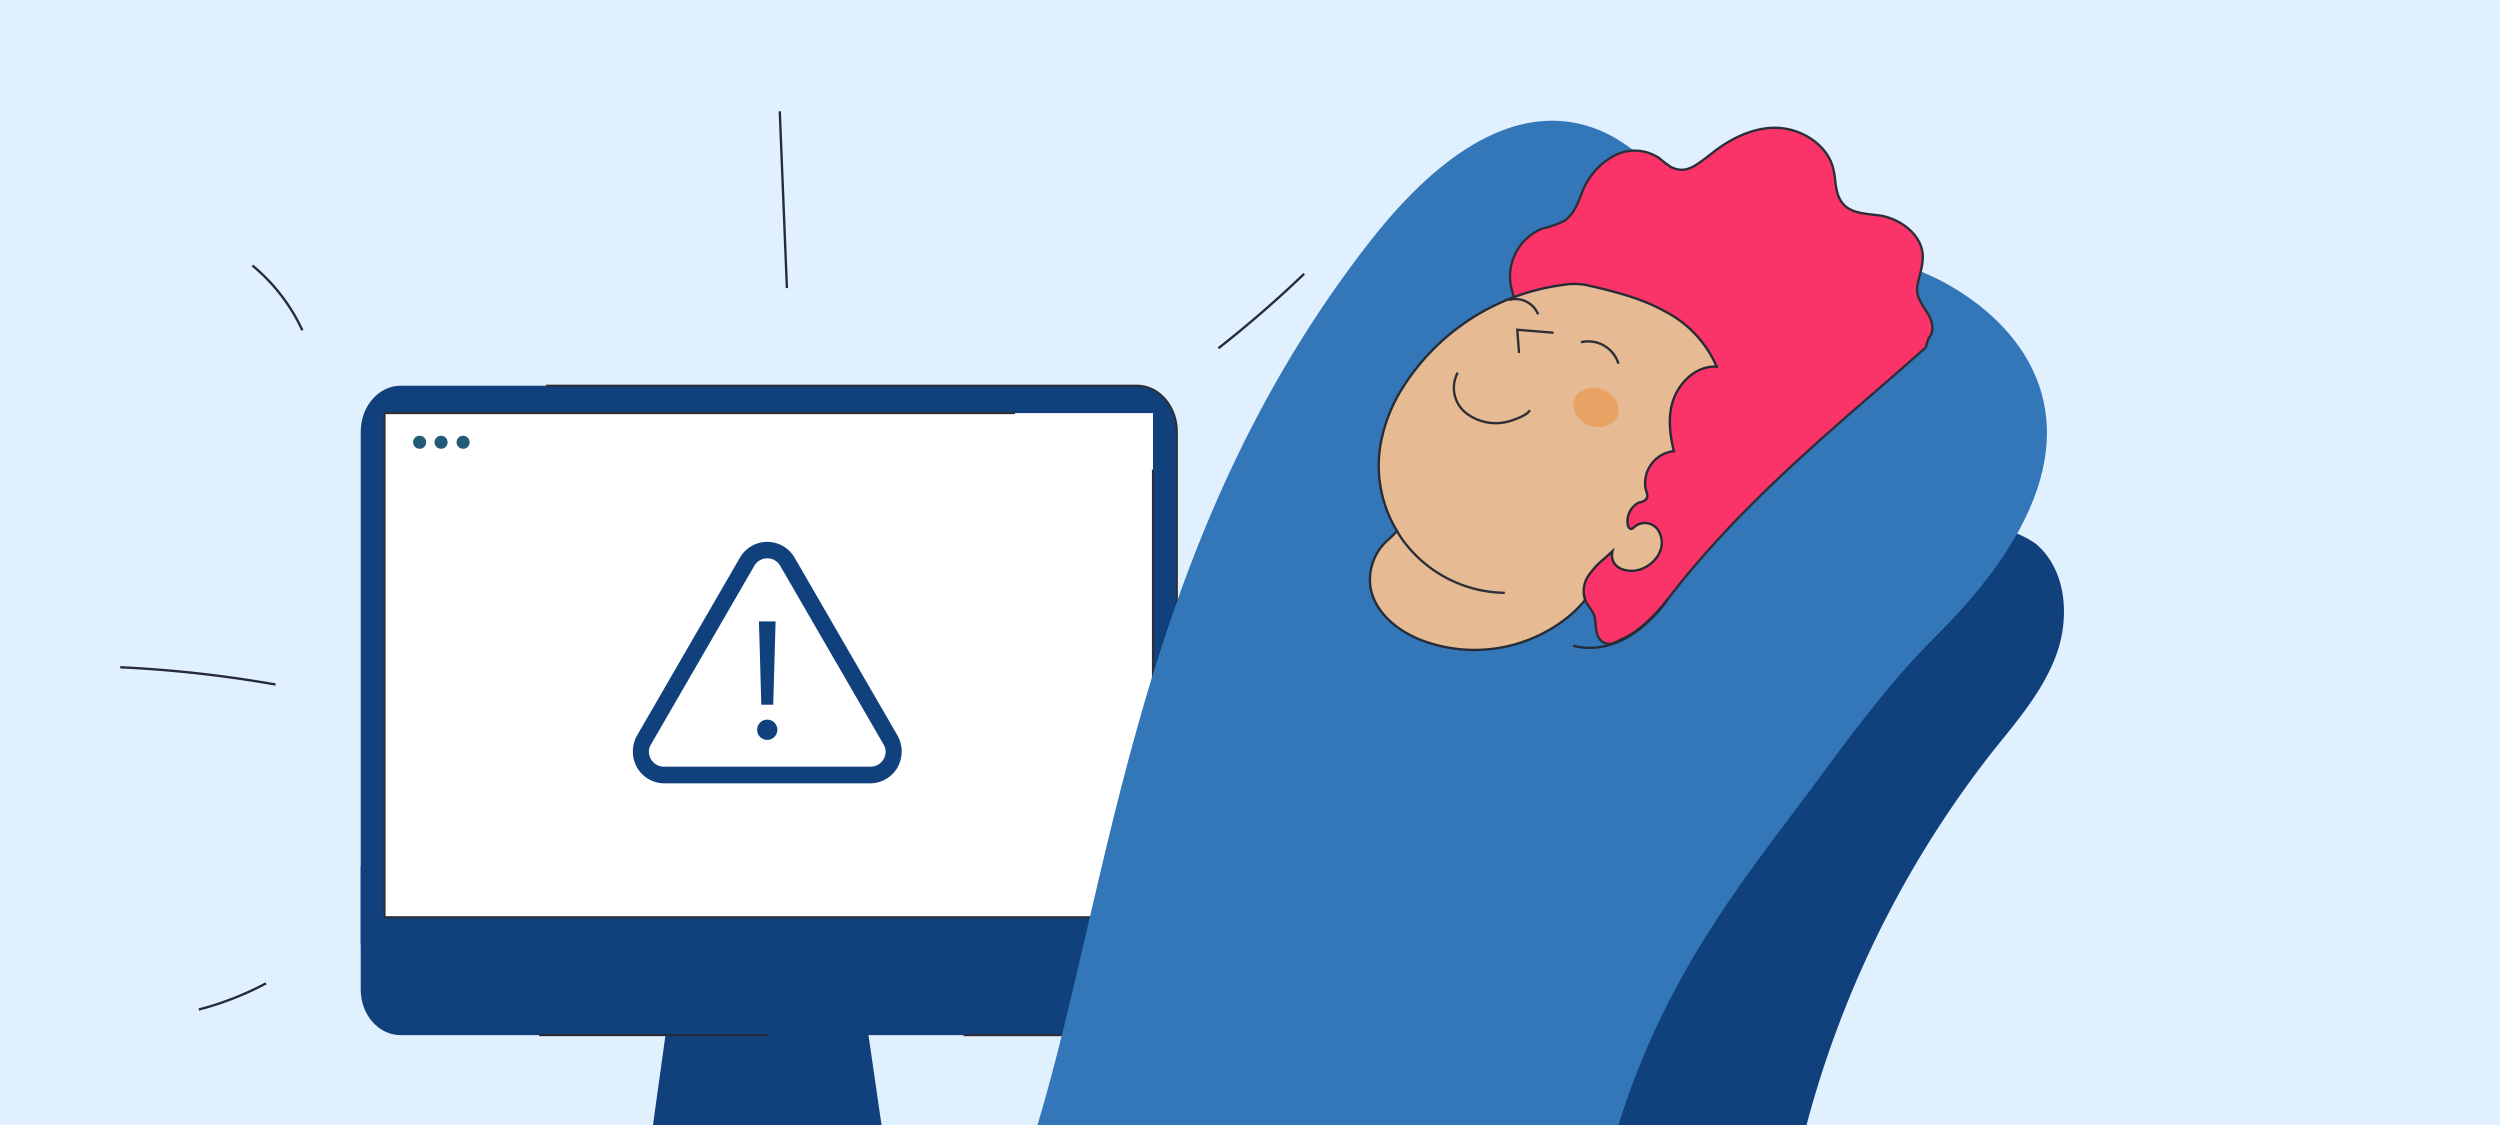
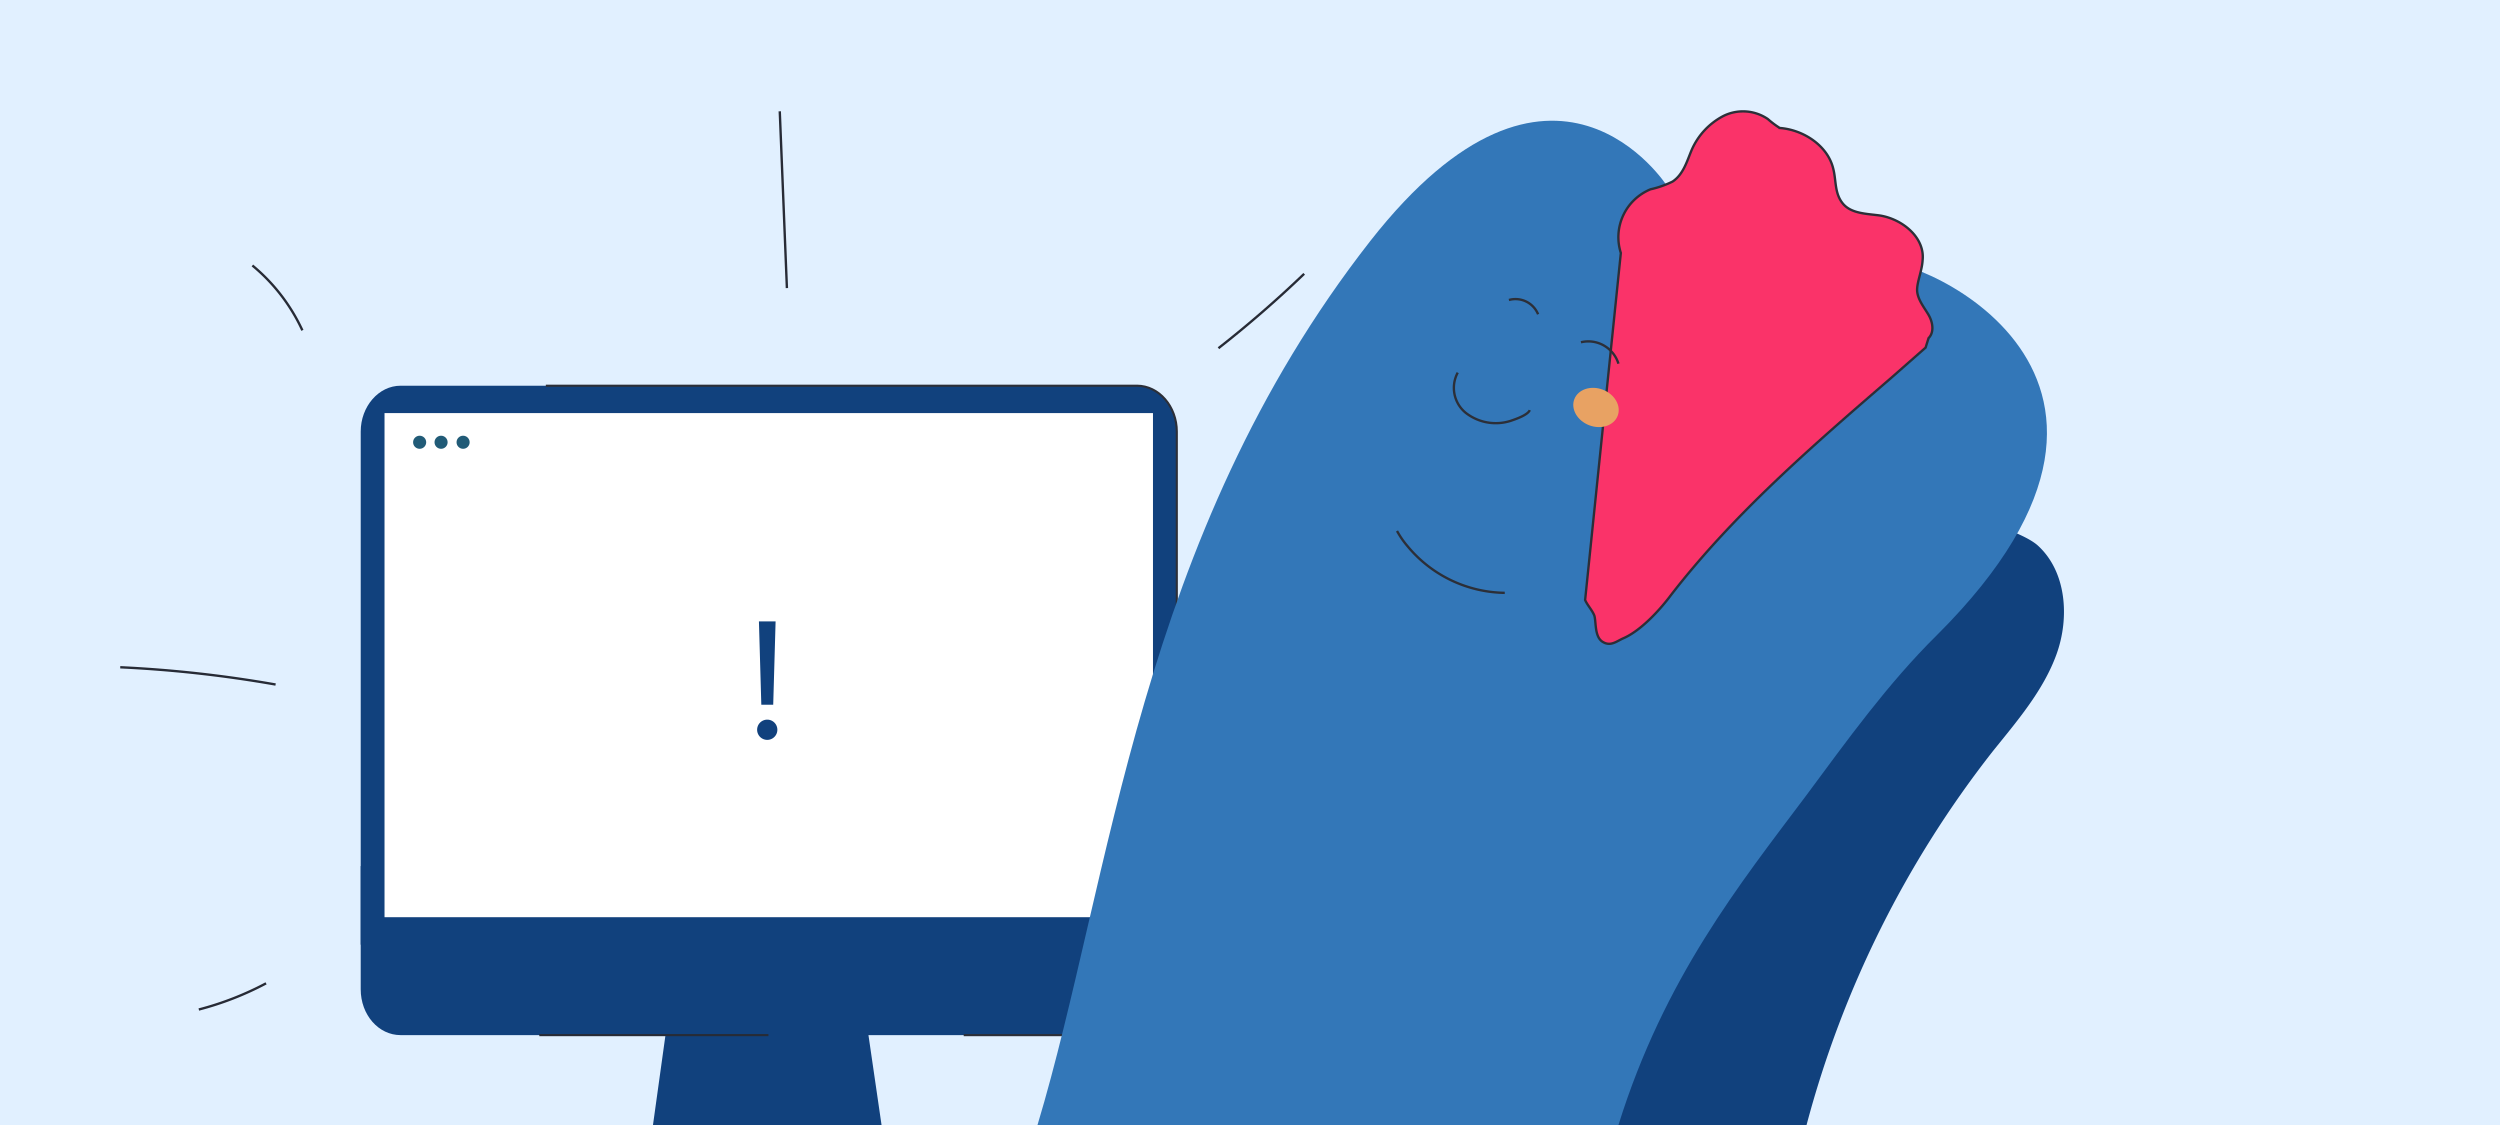
<svg xmlns="http://www.w3.org/2000/svg" id="Capa_1" data-name="Capa 1" viewBox="0 0 420 189">
  <defs>
    <style>.cls-1{fill:#e1f0ff;}.cls-2{fill:#11417d;}.cls-3{fill:#fff;}.cls-4{fill:#215b77;}.cls-10,.cls-12,.cls-5,.cls-6{fill:none;}.cls-10,.cls-5,.cls-8{stroke:#2c2f38;}.cls-10,.cls-12,.cls-5,.cls-6,.cls-8,.cls-9{stroke-miterlimit:10;}.cls-5,.cls-6{stroke-width:0.36px;}.cls-12,.cls-6,.cls-9{stroke:#272b36;}.cls-7{fill:#3377b8;}.cls-8{fill:#fa3369;}.cls-10,.cls-12,.cls-8,.cls-9{stroke-width:0.4px;}.cls-9{fill:#e6ba93;}.cls-11{fill:#e8a263;}</style>
  </defs>
  <rect class="cls-1" width="420" height="189" />
  <polygon class="cls-2" points="148.1 189 109.7 189 111.8 173.9 113.9 158.7 114.5 154.1 115 151.1 142.6 151.1 143.1 154.1 143.7 158.7 145.9 173.9 148.1 189" />
  <path class="cls-2" d="M197.7,145.5v20.7c0,4.3-3,7.7-6.7,7.7H67.3c-3.7,0-6.7-3.4-6.7-7.7V145.5Z" />
  <path class="cls-2" d="M197.7,72.5v86.2H60.6V72.5c0-4.2,3-7.7,6.7-7.7H191C194.7,64.8,197.7,68.3,197.7,72.5Z" />
  <rect class="cls-3" x="64.6" y="69.4" width="129.1" height="84.69" />
  <circle class="cls-4" cx="70.5" cy="74.3" r="1.1" />
  <circle class="cls-4" cx="74.1" cy="74.3" r="1.1" />
  <circle class="cls-4" cx="77.8" cy="74.3" r="1.1" />
  <path class="cls-5" d="M91.7,64.8H191c3.7,0,6.7,3.5,6.7,7.7v71.2" />
  <path class="cls-5" d="M197.7,161v5.2c0,4.3-3,7.7-6.7,7.7H161.9" />
-   <polyline class="cls-5" points="193.7 78.9 193.7 154.1 64.6 154.1 64.6 69.4 170.5 69.4" />
  <line class="cls-6" x1="90.6" y1="173.9" x2="129.1" y2="173.9" />
  <path class="cls-2" d="M342.3,91.6c-2.5-2.2-10.7-4.7-11.1-4L297.1,98.3l-49.7,58.2V189h56.1a174.1,174.1,0,0,1,31.3-62.8c4.1-5.1,8.5-10.2,10.7-16.3S347.2,96,342.3,91.6Z" />
  <path class="cls-7" d="M325.4,106.7c-8.3,8.2-15.1,17.7-22,27-11.1,14.8-23.8,30.6-31.5,55.3H174.3c12.5-41.6,16.9-98.6,55.9-148.5,30.8-39.3,49.9-9.2,49.9-9.2L298.4,29l5.7,7L315,44.2C318.3,41.3,371,61.3,325.4,106.7Z" />
-   <path class="cls-8" d="M266.3,100.8c.4.9,1.1,1.6,1.5,2.5s0,3.6,1.4,4.5,2.4-.1,3.6-.6c4-1.8,7.9-7.2,7.9-7.2,10.6-13.7,23.8-25.1,37-36.5l5.8-5.1.5-1.6c1-1,.7-2.7,0-3.9s-1.7-2.4-1.9-3.8.8-3.5.9-5.4c.4-3.8-3.4-6.9-7.2-7.5-2.2-.3-4.8-.3-6.2-2s-1.1-3.8-1.6-5.8c-.9-3.9-5-6.6-9-6.9s-8,1.6-11.2,4.1-4.6,3.6-7,2.5a14.9,14.9,0,0,1-2-1.5,7.4,7.4,0,0,0-7.5-.5,11.7,11.7,0,0,0-5.3,5.7c-.8,1.9-1.4,4.1-3.2,5.3a16.3,16.3,0,0,1-3.7,1.3,8.7,8.7,0,0,0-5,10.7Z" />
-   <path class="cls-9" d="M266.3,100.8a20.5,20.5,0,0,1-3.7,3.5,25.1,25.1,0,0,1-23.4,3.4c-4.1-1.5-8-4.5-8.9-8.7a8.9,8.9,0,0,1,3-8.4,18.5,18.5,0,0,0,1.4-1.4h0A21.1,21.1,0,0,1,232,74.3a26.6,26.6,0,0,1,3.8-9.4,37.7,37.7,0,0,1,27.3-17.1,10.3,10.3,0,0,1,3.9.2h0c4.3,1,8.7,2.1,12.5,4.2a18.9,18.9,0,0,1,8.9,9.4c-3.1-.2-5.9,2.2-7.1,5.1s-.8,6.1-.1,9.1a5.4,5.4,0,0,0-4.7,6.5c.2.5.4,1.1.1,1.5a1.7,1.7,0,0,1-1.2.6,3.5,3.5,0,0,0-1.9,3.9s.3,1.1,1.1.2a2.7,2.7,0,0,1,4,.6c2,3.5-1.6,6.8-4.4,6.8s-3.7-1.8-3.3-3.3l-1.2,1.1a14.2,14.2,0,0,0-2.9,3.1,4.7,4.7,0,0,0-.5,4Z" />
+   <path class="cls-8" d="M266.3,100.8c.4.9,1.1,1.6,1.5,2.5s0,3.6,1.4,4.5,2.4-.1,3.6-.6c4-1.8,7.9-7.2,7.9-7.2,10.6-13.7,23.8-25.1,37-36.5l5.8-5.1.5-1.6c1-1,.7-2.7,0-3.9s-1.7-2.4-1.9-3.8.8-3.5.9-5.4c.4-3.8-3.4-6.9-7.2-7.5-2.2-.3-4.8-.3-6.2-2s-1.1-3.8-1.6-5.8c-.9-3.9-5-6.6-9-6.9a14.9,14.9,0,0,1-2-1.5,7.4,7.4,0,0,0-7.5-.5,11.7,11.7,0,0,0-5.3,5.7c-.8,1.9-1.4,4.1-3.2,5.3a16.3,16.3,0,0,1-3.7,1.3,8.7,8.7,0,0,0-5,10.7Z" />
  <path class="cls-10" d="M252.8,99.6a21.6,21.6,0,0,1-16.3-7.8,15.1,15.1,0,0,1-1.8-2.6" />
-   <path class="cls-10" d="M261,55.9l-6.1-.5.3,3.9" />
  <path class="cls-10" d="M265.6,57.5a5.3,5.3,0,0,1,6.3,3.6" />
  <path class="cls-10" d="M253.5,50.4a4.1,4.1,0,0,1,4.9,2.4" />
  <path class="cls-10" d="M257,68.9c-.3.8-2.3,1.5-3.2,1.8a8.2,8.2,0,0,1-7.5-1.3,5.4,5.4,0,0,1-1.4-6.8" />
  <ellipse class="cls-11" cx="268.1" cy="68.5" rx="3.2" ry="3.9" transform="translate(108.1 294.2) rotate(-69)" />
-   <path class="cls-12" d="M280.1,100.8s-6.5,10-15.8,7.7" />
-   <path class="cls-2" d="M146.2,131.6H111.6a5.3,5.3,0,0,1-4.6-2.7,5.5,5.5,0,0,1,0-5.3l17.3-29.9a5.3,5.3,0,0,1,9.2,0l17.3,29.9a5.5,5.5,0,0,1,0,5.3A5.3,5.3,0,0,1,146.2,131.6ZM128.9,93.8a2.5,2.5,0,0,0-2.2,1.3L109.4,125a2.4,2.4,0,0,0,0,2.6,2.5,2.5,0,0,0,2.2,1.2h34.6a2.5,2.5,0,0,0,2.2-1.2,2.4,2.4,0,0,0,0-2.6L131.1,95.1A2.5,2.5,0,0,0,128.9,93.8Z" />
  <path class="cls-2" d="M127.2,122.5a1.7,1.7,0,1,1,1.7,1.8A1.7,1.7,0,0,1,127.2,122.5Zm.7-4.1-.4-14h2.8l-.4,14Z" />
  <path class="cls-12" d="M131,18.7l1.2,29.7" />
  <path class="cls-12" d="M42.4,44.6a31,31,0,0,1,8.4,10.9" />
  <path class="cls-12" d="M20.2,112.1A206.3,206.3,0,0,1,46.3,115" />
  <path class="cls-12" d="M33.4,169.6a51.9,51.9,0,0,0,11.3-4.4" />
  <path class="cls-12" d="M204.7,58.5A189.6,189.6,0,0,0,219.1,46" />
</svg>